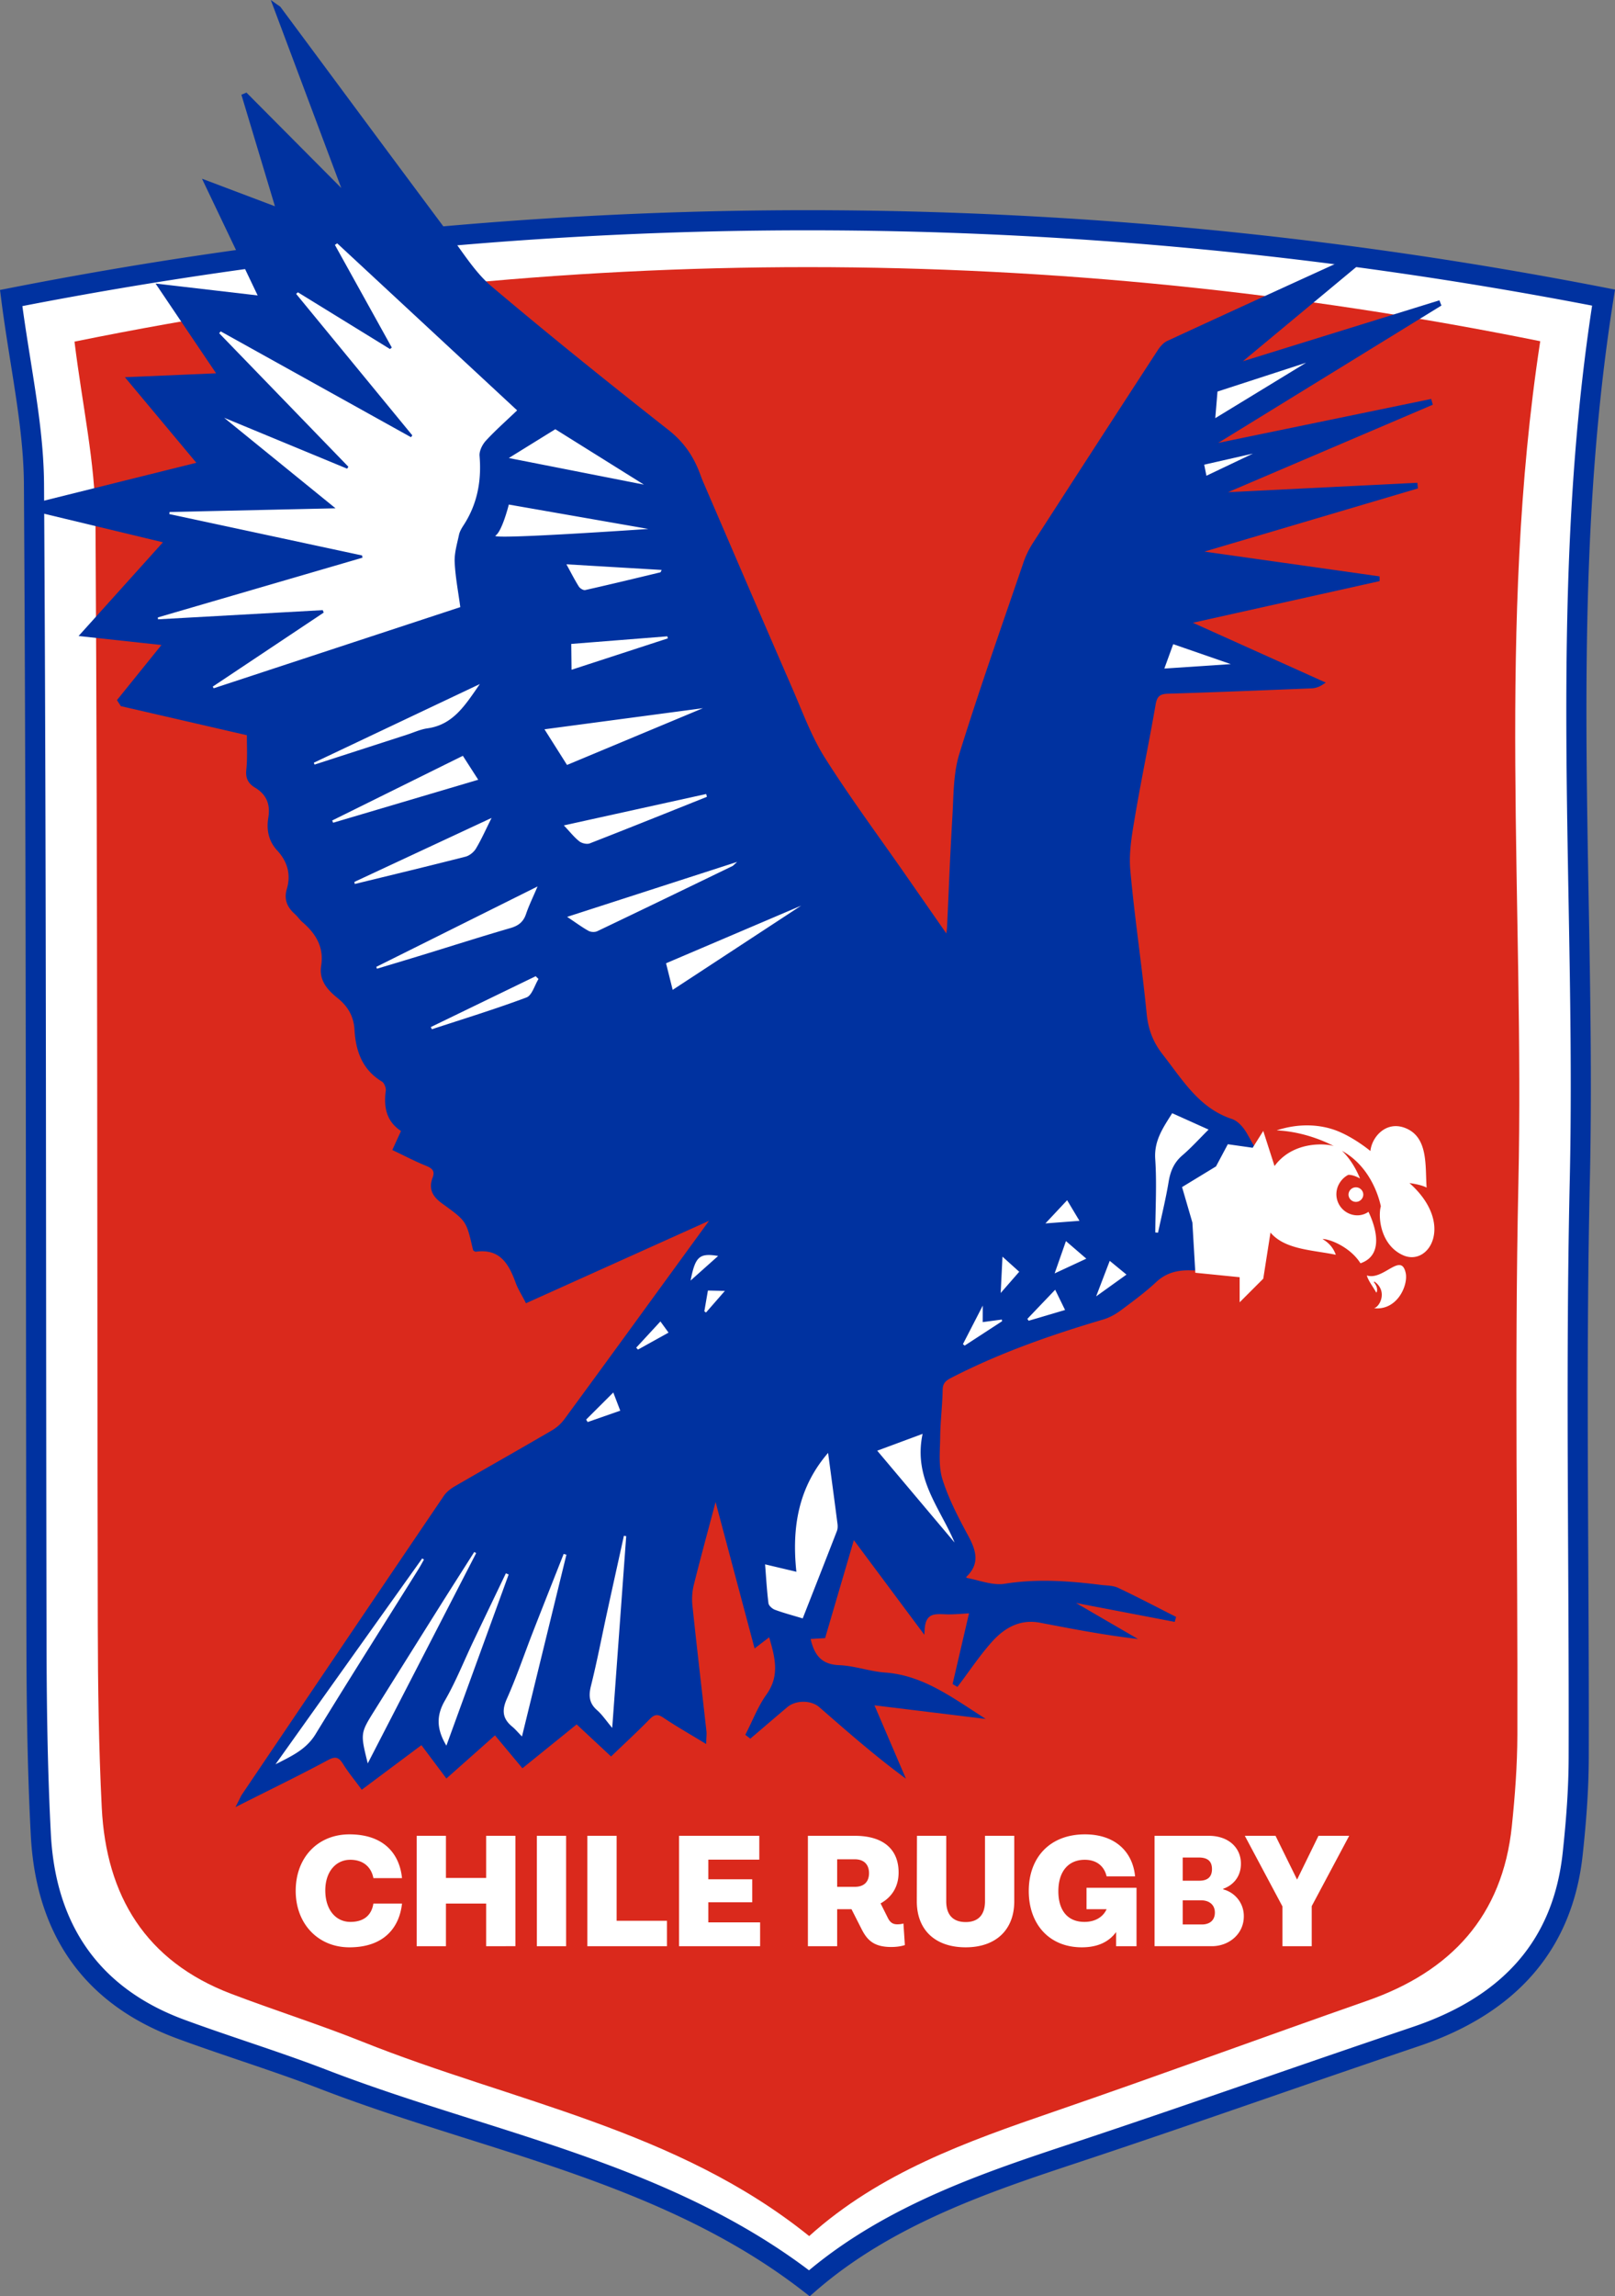
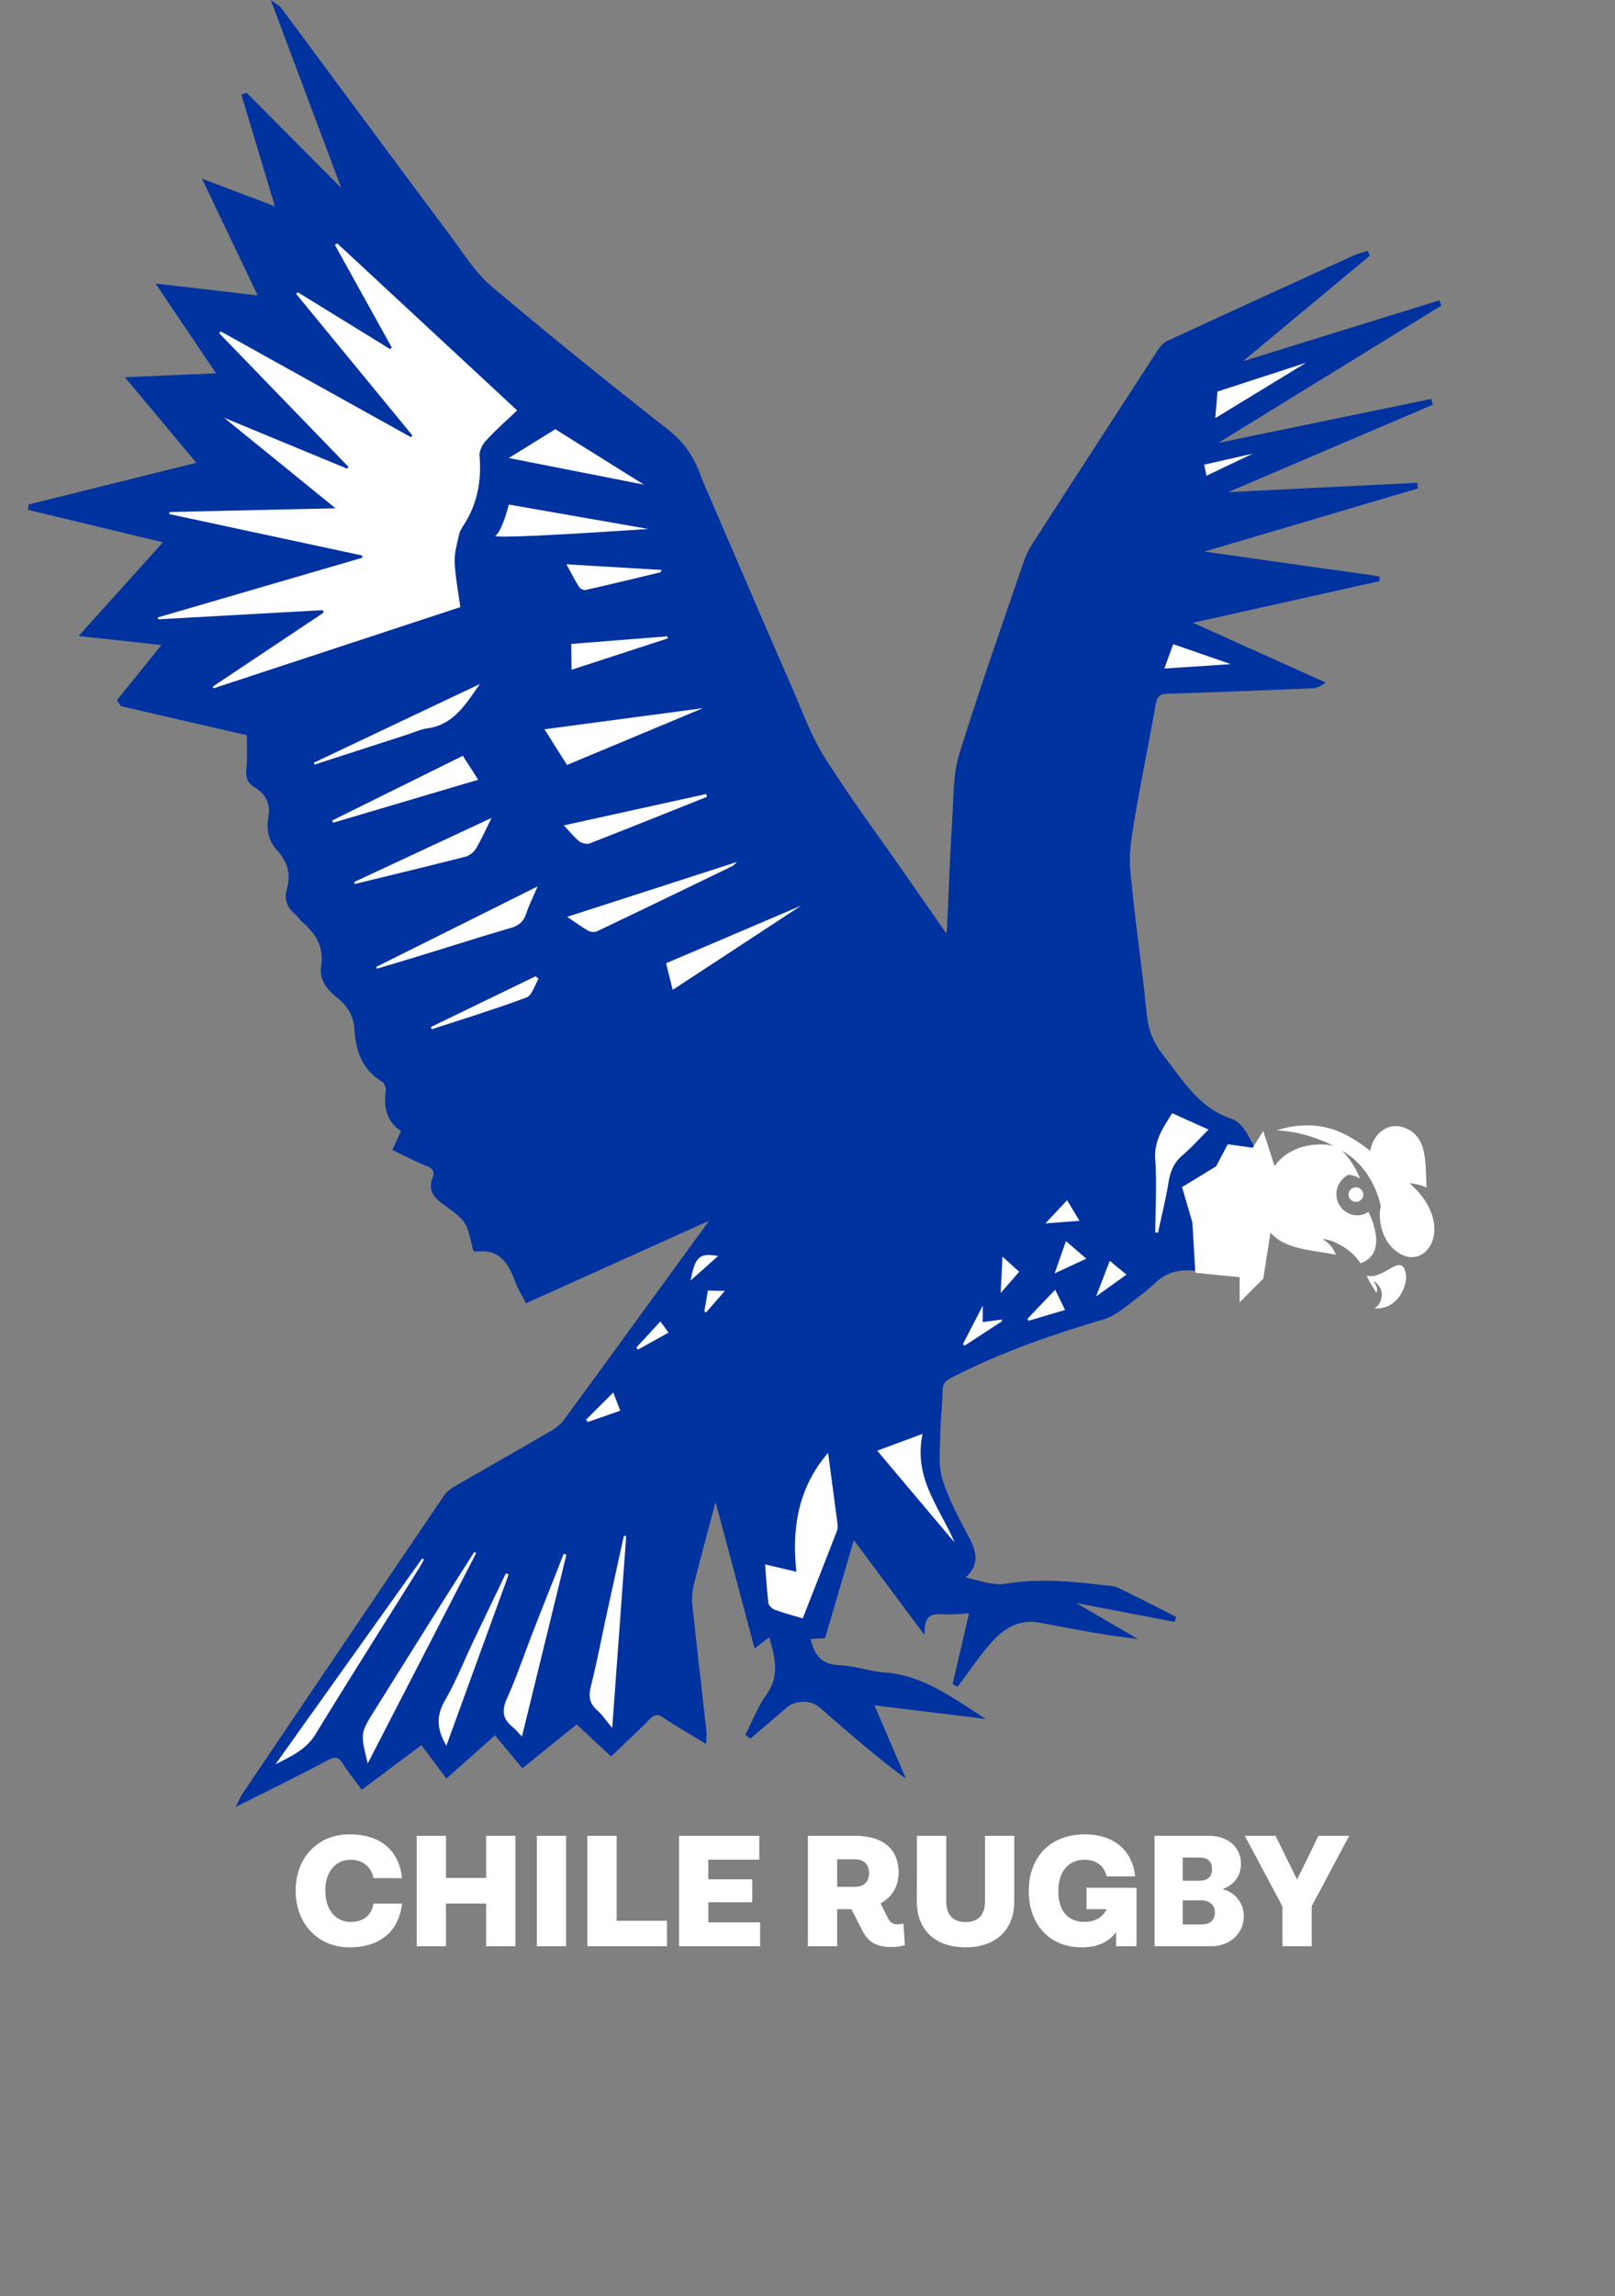
<svg xmlns="http://www.w3.org/2000/svg" width="199.488" height="283.465" viewBox="0 0 199.488 283.465">
  <rect x="0" y="0" width="199.488" height="283.465" fill="#808080" stroke="none" />
  <switch transform="translate(-70.335 -28.346)">
    <g>
-       <path fill="#fff" d="M71.715 65.137c65.636-12.885 131.298-12.8 196.693-.053-5.834 36.767-2.116 72.938-2.932 108.976-.539 23.763-.069 47.548-.136 71.322-.01 3.929-.319 7.87-.74 11.782-1.252 11.651-8.177 18.806-19.392 22.59-14.018 4.73-27.957 9.68-42.003 14.335-11.748 3.893-23.403 7.878-32.9 16.115-17.75-13.79-39.799-17.368-59.965-25.146-5.81-2.242-11.794-4.058-17.642-6.211-11.411-4.199-16.73-12.644-17.322-24.04-.407-7.86-.519-15.743-.535-23.615-.097-47.688-.01-95.379-.309-143.065-.045-7.358-1.756-14.706-2.817-22.99" />
-       <path fill="#0032a0" d="m170.35 311.811-.806-.626c-12.373-9.612-27.19-14.295-41.52-18.823-5.99-1.893-12.185-3.852-18.131-6.145-3.223-1.243-6.567-2.378-9.8-3.475-2.571-.872-5.23-1.773-7.825-2.729-11.382-4.188-17.483-12.648-18.132-25.142-.353-6.8-.518-14.102-.537-23.677-.032-15.414-.044-30.829-.056-46.243-.025-31.733-.052-64.547-.254-96.816-.03-4.88-.813-9.801-1.644-15.012-.401-2.52-.816-5.125-1.162-7.828l-.148-1.153 1.14-.224c65.276-12.814 131.613-12.832 197.17-.054l1.178.23-.188 1.184c-3.941 24.837-3.497 49.8-3.067 73.94.203 11.433.414 23.257.15 34.87-.351 15.493-.271 31.264-.195 46.516.04 8.122.083 16.52.06 24.782-.01 3.482-.247 7.268-.747 11.91-1.244 11.574-8.05 19.526-20.23 23.634a2811 2811 0 0 0-17.906 6.132c-7.888 2.722-16.044 5.535-24.104 8.207-10.751 3.562-22.938 7.6-32.476 15.873zM73.1 66.132c.308 2.26.659 4.462 1 6.6.845 5.306 1.644 10.32 1.674 15.387.202 32.276.229 65.094.254 96.83.012 15.413.024 30.827.056 46.24.018 9.532.183 16.796.533 23.553.593 11.408 6.147 19.126 16.51 22.94 2.565.944 5.208 1.84 7.764 2.707 3.257 1.105 6.626 2.247 9.896 3.51 5.874 2.265 12.032 4.211 17.986 6.093 14.233 4.498 28.94 9.146 41.492 18.616 9.782-8.155 21.86-12.157 32.55-15.698 8.045-2.667 16.194-5.478 24.074-8.197a2801 2801 0 0 1 17.922-6.137c11.338-3.825 17.407-10.872 18.554-21.545.49-4.555.723-8.258.732-11.653.024-8.251-.018-16.645-.059-24.762-.076-15.269-.156-31.057.197-46.584.261-11.563.051-23.361-.152-34.77-.424-23.865-.863-48.53 2.912-73.187C202.518 53.66 137.301 53.68 73.1 66.132" />
-       <path fill="#da291c" d="M79.536 70.52c60.416-12.296 120.858-12.215 181.051-.052-5.37 35.087-1.946 69.604-2.698 103.994-.496 22.677-.064 45.373-.126 68.061-.01 3.75-.294 7.51-.68 11.243-1.153 11.119-7.527 17.947-17.85 21.557-12.904 4.514-25.735 9.238-38.664 13.68-10.814 3.715-21.541 7.517-30.283 15.379-16.338-13.161-36.635-16.574-55.197-23.998-5.347-2.138-10.856-3.873-16.24-5.926-10.503-4.008-15.398-12.067-15.943-22.942-.376-7.5-.478-15.021-.492-22.533-.09-45.51-.01-91.018-.285-136.526-.041-7.02-1.618-14.032-2.593-21.938" />
      <path fill="#0032a0" d="m220.812 83.023 27.57-16.958-.25-.645-24.273 7.523 15.688-13.036-.29-.604-.207.07q-.238.078-.477.15a9 9 0 0 0-1.034.364c-7.382 3.365-15.24 6.95-23.015 10.542-.41.19-.82.594-1.214 1.2a6695 6695 0 0 0-15.386 23.745c-.484.751-.892 1.59-1.176 2.425q-.921 2.693-1.85 5.385c-2.05 5.955-4.17 12.112-6.065 18.228-.598 1.929-.688 4.035-.776 6.072-.024.566-.048 1.13-.083 1.69a524 524 0 0 0-.457 9.197q-.094 2.17-.196 4.341c-.011.247-.044.492-.09.835l-.003.03-5.051-7.254c-.987-1.419-1.989-2.83-2.99-4.24-2.341-3.3-4.762-6.713-6.956-10.184-1.28-2.024-2.236-4.315-3.161-6.53-.29-.695-.58-1.39-.88-2.076a5053 5053 0 0 1-8.005-18.512l-2.913-6.76a15 15 0 0 1-.378-.935c-.84-2.384-2.102-4.177-3.97-5.646-8.563-6.732-15.51-12.366-21.864-17.733-1.519-1.282-2.744-2.994-3.929-4.65a97 97 0 0 0-1.042-1.436 7712 7712 0 0 1-14.601-19.645q-3.243-4.373-6.487-8.742c-.058-.08-.13-.127-.25-.206-.07-.047-.167-.11-.303-.208l-.664-.474 8.703 23.205-11.71-11.774-.624.265 4.143 13.768-9.011-3.403 6.876 14.41-12.614-1.47 7.479 11.082-11.265.484 8.826 10.563-20.538 5.105-.158.039-.115.662L90.46 95.29l-10.418 11.57 10.234 1.109-5.495 6.807.482.741 15.565 3.59q.001.571.01 1.144c.015 1.035.03 2.107-.08 3.14-.107.996.222 1.668 1.068 2.178 1.404.844 1.929 2.03 1.65 3.728-.264 1.607.106 2.965 1.098 4.036 1.308 1.413 1.708 3.014 1.19 4.76-.357 1.203-.031 2.196 1.027 3.125.148.13.278.284.417.448.15.178.306.361.49.52 1.9 1.623 2.633 3.338 2.305 5.399-.29 1.83.857 3.027 2.017 3.958 1.343 1.075 2.01 2.325 2.104 3.936.174 3.067 1.254 5.098 3.399 6.391.258.155.516.77.466 1.115-.327 2.325.27 3.915 1.878 4.981l-1.074 2.345.222.106q.585.279 1.164.564c.906.444 1.842.903 2.794 1.284.868.347 1.078.73.798 1.46-.617 1.612.263 2.528 1.206 3.21 2.958 2.141 2.958 2.141 3.735 5.491l.082.293.094.054c.049.037.145.111.266.087 2.772-.354 3.951 1.265 4.865 3.81.194.54.471 1.043.764 1.576.136.248.277.503.414.772l.107.211 22.617-10.182-8.091 11.107a3504 3504 0 0 1-9.76 13.36 5.2 5.2 0 0 1-1.52 1.385 867 867 0 0 1-6.761 3.894q-2.622 1.498-5.237 3.008c-.63.365-1.099.768-1.39 1.197-8.09 11.928-16.08 23.754-24.938 36.869-.082.12-.147.252-.246.456-.056.114-.123.253-.213.428l-.35.68.683-.344c1.069-.54 2.12-1.063 3.154-1.58 2.626-1.309 5.107-2.546 7.571-3.872.94-.505 1.35-.4 1.904.496.427.686.913 1.325 1.429 2.001.234.307.472.62.713.949l.148.202 7.372-5.503 3.086 4.118 6-5.328 3.39 4.062 6.7-5.415 4.25 3.96.17-.164q.695-.664 1.381-1.314c1.114-1.057 2.165-2.055 3.202-3.113.61-.62 1.005-.667 1.694-.205 1.09.734 2.212 1.405 3.399 2.115q.75.446 1.533.922l.365.222.013-.427q.008-.237.02-.428c.016-.254.03-.472.005-.692q-.286-2.562-.578-5.123c-.388-3.412-.789-6.94-1.154-10.414a7.5 7.5 0 0 1 .16-2.519c.656-2.628 1.358-5.25 2.101-8.024q.296-1.104.6-2.246l4.817 18.075 1.802-1.377c.742 2.54 1.318 4.756-.339 7.069-.725 1.014-1.268 2.17-1.793 3.29a44 44 0 0 1-.723 1.493l-.095.184.621.478 1.486-1.268q1.533-1.312 3.073-2.617c1.052-.892 2.941-.894 3.963-.003l.699.608c2.94 2.56 5.98 5.21 9.256 7.663l.744.558-3.885-9.057 13.744 1.68-1.657-1.075c-3.44-2.243-6.69-4.36-10.79-4.655-.883-.063-1.782-.256-2.652-.442-.98-.21-1.995-.427-3.01-.467-1.982-.079-3.017-1.02-3.52-3.23l1.787-.11 3.551-12.095 8.704 11.681.044-.675c.124-1.939 1.145-1.904 2.44-1.854.195.007.383.018.582.014.565-.001 1.125-.04 1.774-.084q.324-.023.682-.046L188 236.234l.595.359.135-.178c.417-.553.825-1.113 1.233-1.674.904-1.244 1.84-2.531 2.871-3.688 1.81-2.027 3.762-2.808 5.975-2.388l.75.144c3.294.628 6.7 1.279 10.129 1.716l1.22.155-7.66-4.45 12.19 2.332.17-.617-.181-.092q-.94-.475-1.877-.955c-1.66-.849-3.376-1.726-5.092-2.535-.475-.225-1.02-.268-1.548-.31a10 10 0 0 1-.536-.05c-3.745-.467-7.783-.81-11.943-.146-1.047.168-2.2-.126-3.318-.409-.458-.116-.93-.236-1.393-.324l-.016-.087-.007-.033c1.63-1.549 1.285-3.13.262-5.02-1.268-2.346-2.469-4.65-3.215-7.041-.4-1.278-.35-2.747-.303-4.167.012-.37.025-.74.03-1.104.012-.973.082-1.966.151-2.925.066-.919.134-1.869.151-2.807.015-.83.348-1.14 1.086-1.52 5.24-2.689 11.027-4.907 18.762-7.192.698-.206 1.436-.589 2.135-1.107l.202-.15c1.417-1.051 2.882-2.139 4.192-3.36 1.116-1.04 2.438-1.499 4.258-1.445 1.114.024 2.244-.01 3.336-.044l.425-.014-.22-.364c-1.804-2.985-3.545-6.842-.964-10.216 1.231-1.853 2.928-3.25 5.187-4.268l.248-.112-.133-.237q-.462-.828-.931-1.653c-.192-.336-.892-1.458-1.852-1.777-3.42-1.137-5.356-3.723-7.407-6.462-.379-.505-.758-1.012-1.147-1.51-1.176-1.501-1.788-3.066-1.983-5.073-.269-2.745-.615-5.528-.95-8.22-.386-3.114-.786-6.333-1.068-9.507-.182-2.043.18-4.183.53-6.253l.038-.229c.408-2.423.878-4.88 1.332-7.255.416-2.174.846-4.423 1.228-6.642.176-1.015.52-1.318 1.531-1.349 4.913-.148 9.907-.347 14.735-.54l2.932-.117a2.67 2.67 0 0 0 1.445-.466l.378-.248-16.418-7.387 23.069-5.14-.007-.585-21.632-3.06 26.366-7.797-.069-.698-23.381 1.16 25.088-10.71.203-.085-.2-.713z" />
      <path fill="#fff" d="M113.596 257.929c1.846 0 2.661 1.152 2.86 2.265h3.536c-.298-2.98-2.225-5.404-6.497-5.404-3.852 0-6.634 2.802-6.634 6.974 0 4.09 2.782 6.972 6.634 6.972 4.312 0 6.18-2.484 6.497-5.404h-3.536c-.18 1.172-.914 2.265-2.84 2.265-1.77 0-3.08-1.45-3.1-3.833-.02-2.365 1.311-3.835 3.08-3.835m16.79 2.245h-4.967v-5.205h-3.616v13.627h3.616v-5.264h4.966v5.264H134V254.97h-3.615v5.205zm6.261 8.423h3.615V254.97h-3.615zm9.854-13.627h-3.615v13.626h9.833v-3.138h-6.218zm11.327 8.204h5.422v-2.84h-5.422v-2.425h6.297v-2.94h-9.912v13.627h10.012v-2.94h-6.397zm23.324 2.72c-.515 0-.854-.218-1.13-.753l-.916-1.829c1.373-.755 2.226-2.046 2.226-3.813 0-2.881-1.907-4.53-5.404-4.53h-5.8v13.627h3.615v-4.568h1.77l1.25 2.463c.676 1.33 1.49 2.204 3.656 2.204.773 0 1.33-.118 1.688-.237l-.179-2.663c-.2.06-.436.1-.776.1zm-5.224-4.628h-2.185v-3.397h2.185c1.153 0 1.75.675 1.75 1.708 0 1.055-.597 1.69-1.75 1.69zm16.076 1.787c0 1.67-.835 2.564-2.384 2.564-1.57 0-2.404-.894-2.404-2.564v-8.084h-3.615l-.02 8.084c0 3.536 2.265 5.682 6.039 5.682 3.714 0 5.999-2.146 5.999-5.682v-8.084h-3.615zm12.539.974h2.482c-.416.933-1.37 1.57-2.74 1.57-2.086 0-3.219-1.43-3.219-3.775 0-2.523 1.29-3.893 3.258-3.893 1.668 0 2.463.993 2.701 2.047h3.517c-.279-2.96-2.384-5.186-6.198-5.186-4.291 0-6.933 2.821-6.933 6.992 0 4.113 2.542 6.954 6.555 6.954 2.046 0 3.397-.735 4.232-1.888v1.748h2.523v-7.21h-6.178zm16.888-2.443v-.08c.796-.258 2.186-1.132 2.186-3.098s-1.53-3.437-3.974-3.437h-6.694v13.627h7.072c2.146 0 3.952-1.53 3.952-3.674a3.39 3.39 0 0 0-2.542-3.338m-5.005-3.934h1.986c1.073 0 1.629.438 1.629 1.43 0 .975-.556 1.431-1.55 1.431h-2.065zm2.364 8.264h-2.364v-2.979h2.284c.974 0 1.688.536 1.688 1.51 0 .973-.655 1.47-1.608 1.47zm11.763-5.542-2.662-5.403h-3.794l4.65 8.72v4.907h3.615v-4.946l4.628-8.681h-3.794zm-88.661-128.168c.314.247.936.393 1.292.255 4.836-1.883 9.65-3.823 14.47-5.75l-.092-.346c-5.763 1.27-11.526 2.54-17.58 3.876.758.8 1.271 1.462 1.91 1.965m-12.286-19.415c-7.052 3.338-13.782 6.526-20.51 9.713l.092.23q5.71-1.849 11.423-3.695c.838-.27 1.661-.659 2.522-.78 3.186-.444 4.66-2.858 6.473-5.468m10.767 9.987c5.602-2.337 11.13-4.646 16.791-7.008l-19.575 2.606zm-8.83-28.314c-.82.547 18.875-.82 18.875-.82l-17.233-3.01s-.82 3.284-1.641 3.83zm10.293 6.294c.143.228.56.48.785.43 3.097-.696 6.183-1.44 9.269-2.184.062-.014.093-.152.176-.298l-11.767-.697c.57 1.035 1.014 1.917 1.537 2.75zm-4.985 48.444-.348-.344-12.96 6.28.143.264c3.902-1.282 7.835-2.484 11.679-3.922.683-.255 1-1.494 1.486-2.278m-7.445-24.598-1.899-2.954c-5.408 2.674-10.776 5.33-16.142 7.985l.12.276 17.92-5.307zm-.491 95.331c-1.416 2.23-2.84 4.455-4.245 6.69q-4.031 6.416-8.05 12.839c-1.785 2.852-1.78 2.855-.86 6.568l13.39-25.956q-.117-.072-.235-.14zm4.25 2.777-.345-.144c-1.342 2.804-2.691 5.604-4.027 8.411-1.16 2.437-2.158 4.967-3.503 7.295-1.093 1.888-1.022 3.543.182 5.569 2.608-7.165 5.152-14.148 7.693-21.131m7.767-111.685 11.895-3.875-.062-.252c-3.916.31-7.83.62-11.87.938l.037 3.19zm72.106 69.462.337.029c.445-2.091.962-4.17 1.31-6.278.217-1.312.661-2.38 1.696-3.266 1.104-.945 2.083-2.035 3.24-3.183l-4.495-2.02c-1.119 1.783-2.25 3.368-2.096 5.653.204 3.008.022 6.042.008 9.065m12.06-96.146-6.017 1.368.273 1.367zm-9.847 23.526-1.095 3.01 8.207-.548zm5.47-31.185-.273 3.283 11.216-6.84zm-13.31 107.31c-.45 1.172-.98 2.556-1.68 4.388l3.747-2.69-2.068-1.699zm-23.115 21.36-5.605 2.078 9.556 11.34c-1.777-4.254-5.127-7.9-3.951-13.418m9.822-13.908-.033-.203c-.762.1-1.523.203-2.363.314l.007-2.04-2.453 4.763.217.177zm6.486-5.9 3.916-1.819-2.518-2.17zm1.546-9.036-2.685 2.865c1.624-.122 2.895-.22 4.207-.32-.526-.878-.976-1.63-1.522-2.545m-66.001 53.331c-1.068 2.74-2.007 5.534-3.205 8.213-.642 1.438-.533 2.463.655 3.437.374.306.686.687 1.21 1.22l5.488-22.439-.337-.1c-1.271 3.223-2.552 6.442-3.811 9.67zm64.522-42.278-3.433 3.592.154.236c1.572-.465 3.144-.928 4.5-1.33zM144.11 143.3c5.575-2.658 11.134-5.35 16.692-8.039.112-.054.196-.168.59-.518l-21.003 6.786c1.108.738 1.849 1.292 2.65 1.733.283.157.778.178 1.071.038m4.809 51.414.222.232 3.772-2.093-1.002-1.38zm-5.59 41.761c-.308 1.233-.214 2.145.773 3.002.61.532 1.07 1.239 1.855 2.17.594-8.133 1.162-15.901 1.728-23.669l-.285-.044c-.696 3.166-1.4 6.333-2.089 9.503-.657 3.014-1.233 6.047-1.983 9.038zm3.62-33.987-.86-2.244-3.352 3.343.186.306zm46.993-14.525 2.29-2.623-2.07-1.865zm-41.336-40.705.82 3.283 15.867-10.395zm3.031 39.167 3.405-3.037c-2.33-.384-2.823.071-3.405 3.037m4.234 1.28-2.093-.048c-.155.896-.298 1.73-.44 2.564q.1.076.204.151zm13.915 28.78c-.374-2.902-.764-5.801-1.163-8.786-3.683 4.26-4.497 9.227-3.917 14.678l-3.867-.918c.139 1.726.222 3.275.42 4.808.039.304.47.678.801.801 1.056.392 2.148.678 3.427 1.066 1.444-3.68 2.843-7.228 4.222-10.785.1-.26.113-.581.077-.863zM149.872 88.17l-10.943-6.838-5.744 3.556zm-40.568 154.267c4.176-6.828 8.467-13.583 12.712-20.37.245-.39.46-.799.689-1.199l-.221-.137q-9.06 12.705-18.118 25.41c1.886-.966 3.762-1.782 4.938-3.704m18.531-108.338c.492-.126 1.027-.559 1.29-1 .673-1.122 1.204-2.33 1.931-3.783l-16.95 7.899.051.256c4.563-1.114 9.129-2.21 13.678-3.372m-1.338-36.359c-.05-1.113.297-2.253.533-3.367.088-.42.33-.825.568-1.192 1.703-2.618 2.23-5.476 1.973-8.562-.05-.607.344-1.394.78-1.87 1.16-1.262 2.455-2.4 3.861-3.744l-22.225-20.62-.285.193 7.028 12.672-.226.182-11.373-7.002-.218.195 14.352 17.464-.163.229-23.506-13.065-.189.227 15.959 16.483-.153.24-15.193-6.286 13.76 11.177-20.496.457-.033.256 23.808 5.108.043.28-25.266 7.368.016.236q10.174-.568 20.348-1.133l.118.306-13.706 9.133.12.206c10.1-3.323 20.203-6.644 30.46-10.018-.249-1.87-.61-3.704-.695-5.553m-3.943 48.482c3.607-1.106 7.2-2.255 10.822-3.307.988-.286 1.602-.75 1.935-1.735.354-1.046.848-2.047 1.425-3.404l-19.92 9.924.082.232c1.887-.569 3.773-1.132 5.656-1.71m121.882 28.171s1.378.16 2.117.557c-.191-2.701.24-6.252-2.674-7.368-2.363-.903-4.107 1.154-4.266 2.853 0 0-1.936-1.615-4.07-2.468-2.034-.814-4.708-1.007-7.512-.08 3.994.183 7.086 1.96 7.086 1.96-.58-.291-4.946-.838-7.349 2.443l-1.392-4.333-1.308 2.076-3.07-.435-1.458 2.736-4.195 2.553 1.276 4.378.365 6.2 5.472.547v3.1l2.918-2.917.892-5.694c1.782 2.123 5.243 2.15 8.067 2.742-.263-.751-.767-1.44-1.646-1.941.797-.043 3.403.943 4.694 2.992 3.29-1.125 1.511-5.281.987-6.353-.706.499-1.663.586-2.522.157a2.604 2.604 0 0 1-1.164-3.495c.272-.542.7-.982 1.2-1.227.5-.01 1.04.224 1.443.45-.946-2.328-2.236-3.418-2.236-3.418 3.234 1.765 4.461 5.205 4.807 6.847-.365 1.303-.053 4.784 2.738 6.04 3.244 1.458 6.412-3.927.8-8.902m-7.53 1.406a.913.913 0 1 0 1.826 0 .913.913 0 0 0-1.825 0zm2.265 9.997c.161.632.742 1.36 1.128 2.055.048.084.072.052.094-.01.147-.419-.087-.862-.304-1.154-.099-.131-.044-.202.19-.006 1.414 1.183.48 2.99-.222 3.16 2.895.308 4.235-2.865 3.912-4.348-.57-2.64-2.748.964-4.798.303" />
    </g>
  </switch>
</svg>